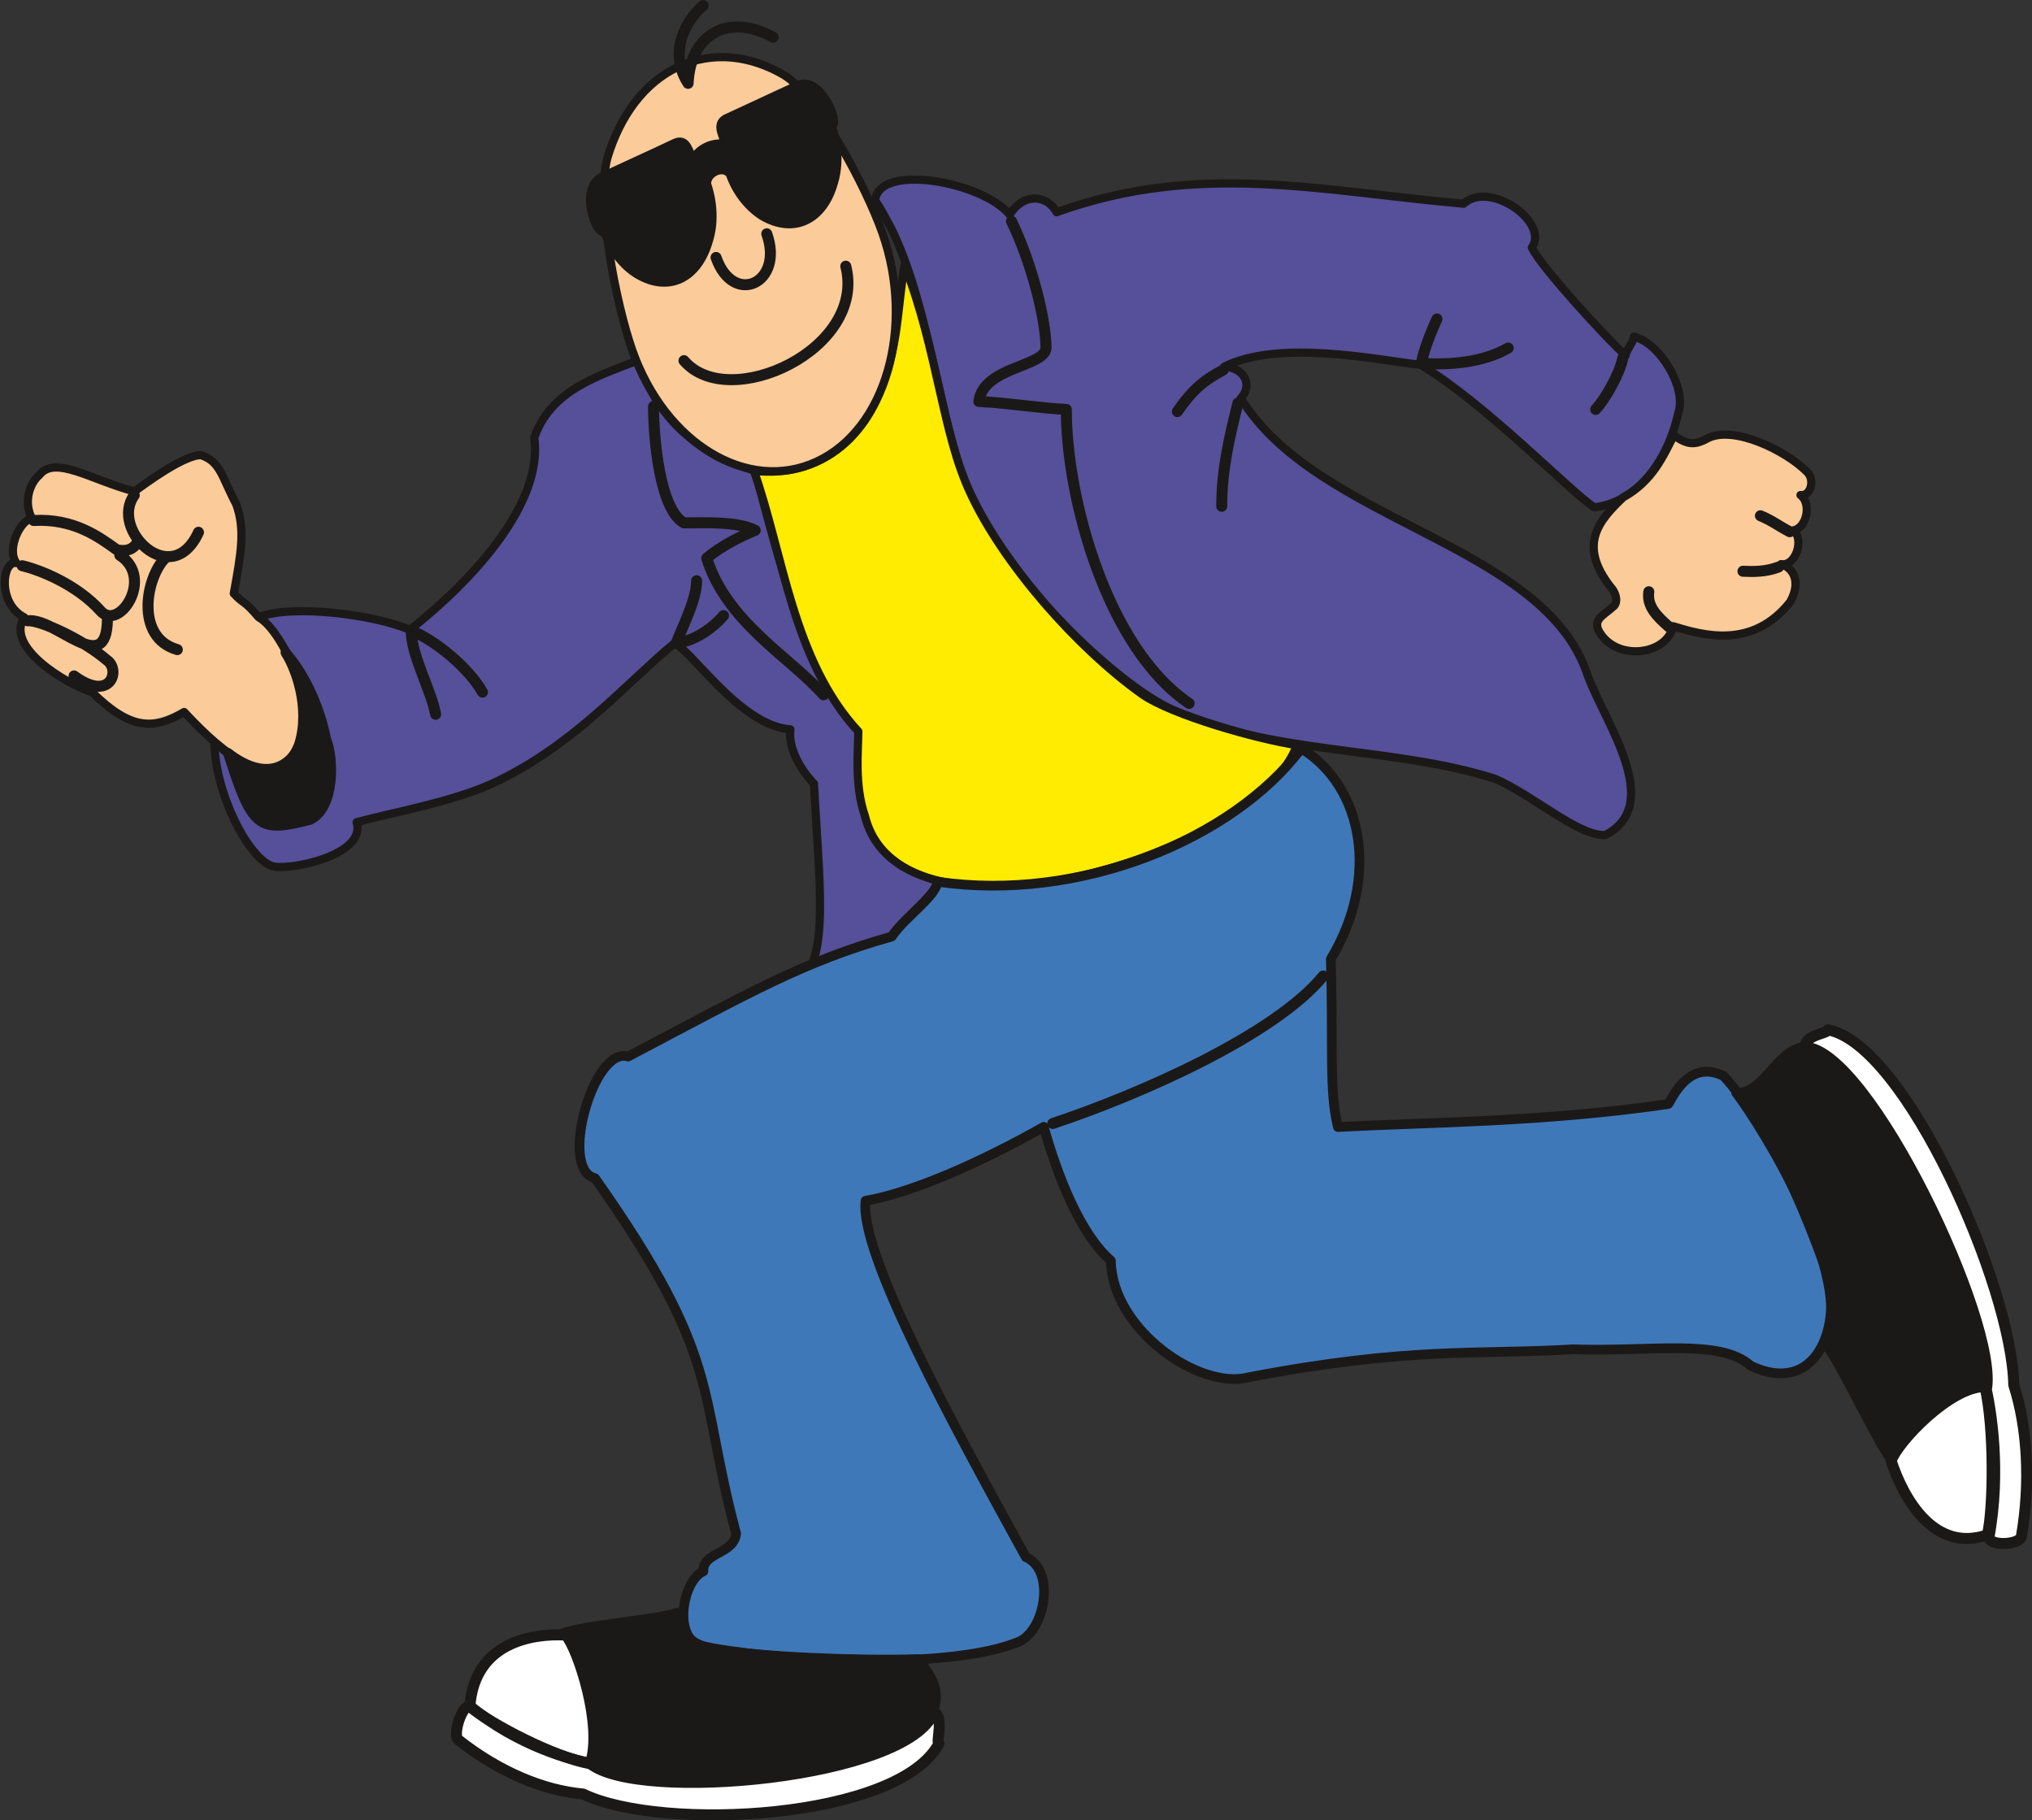
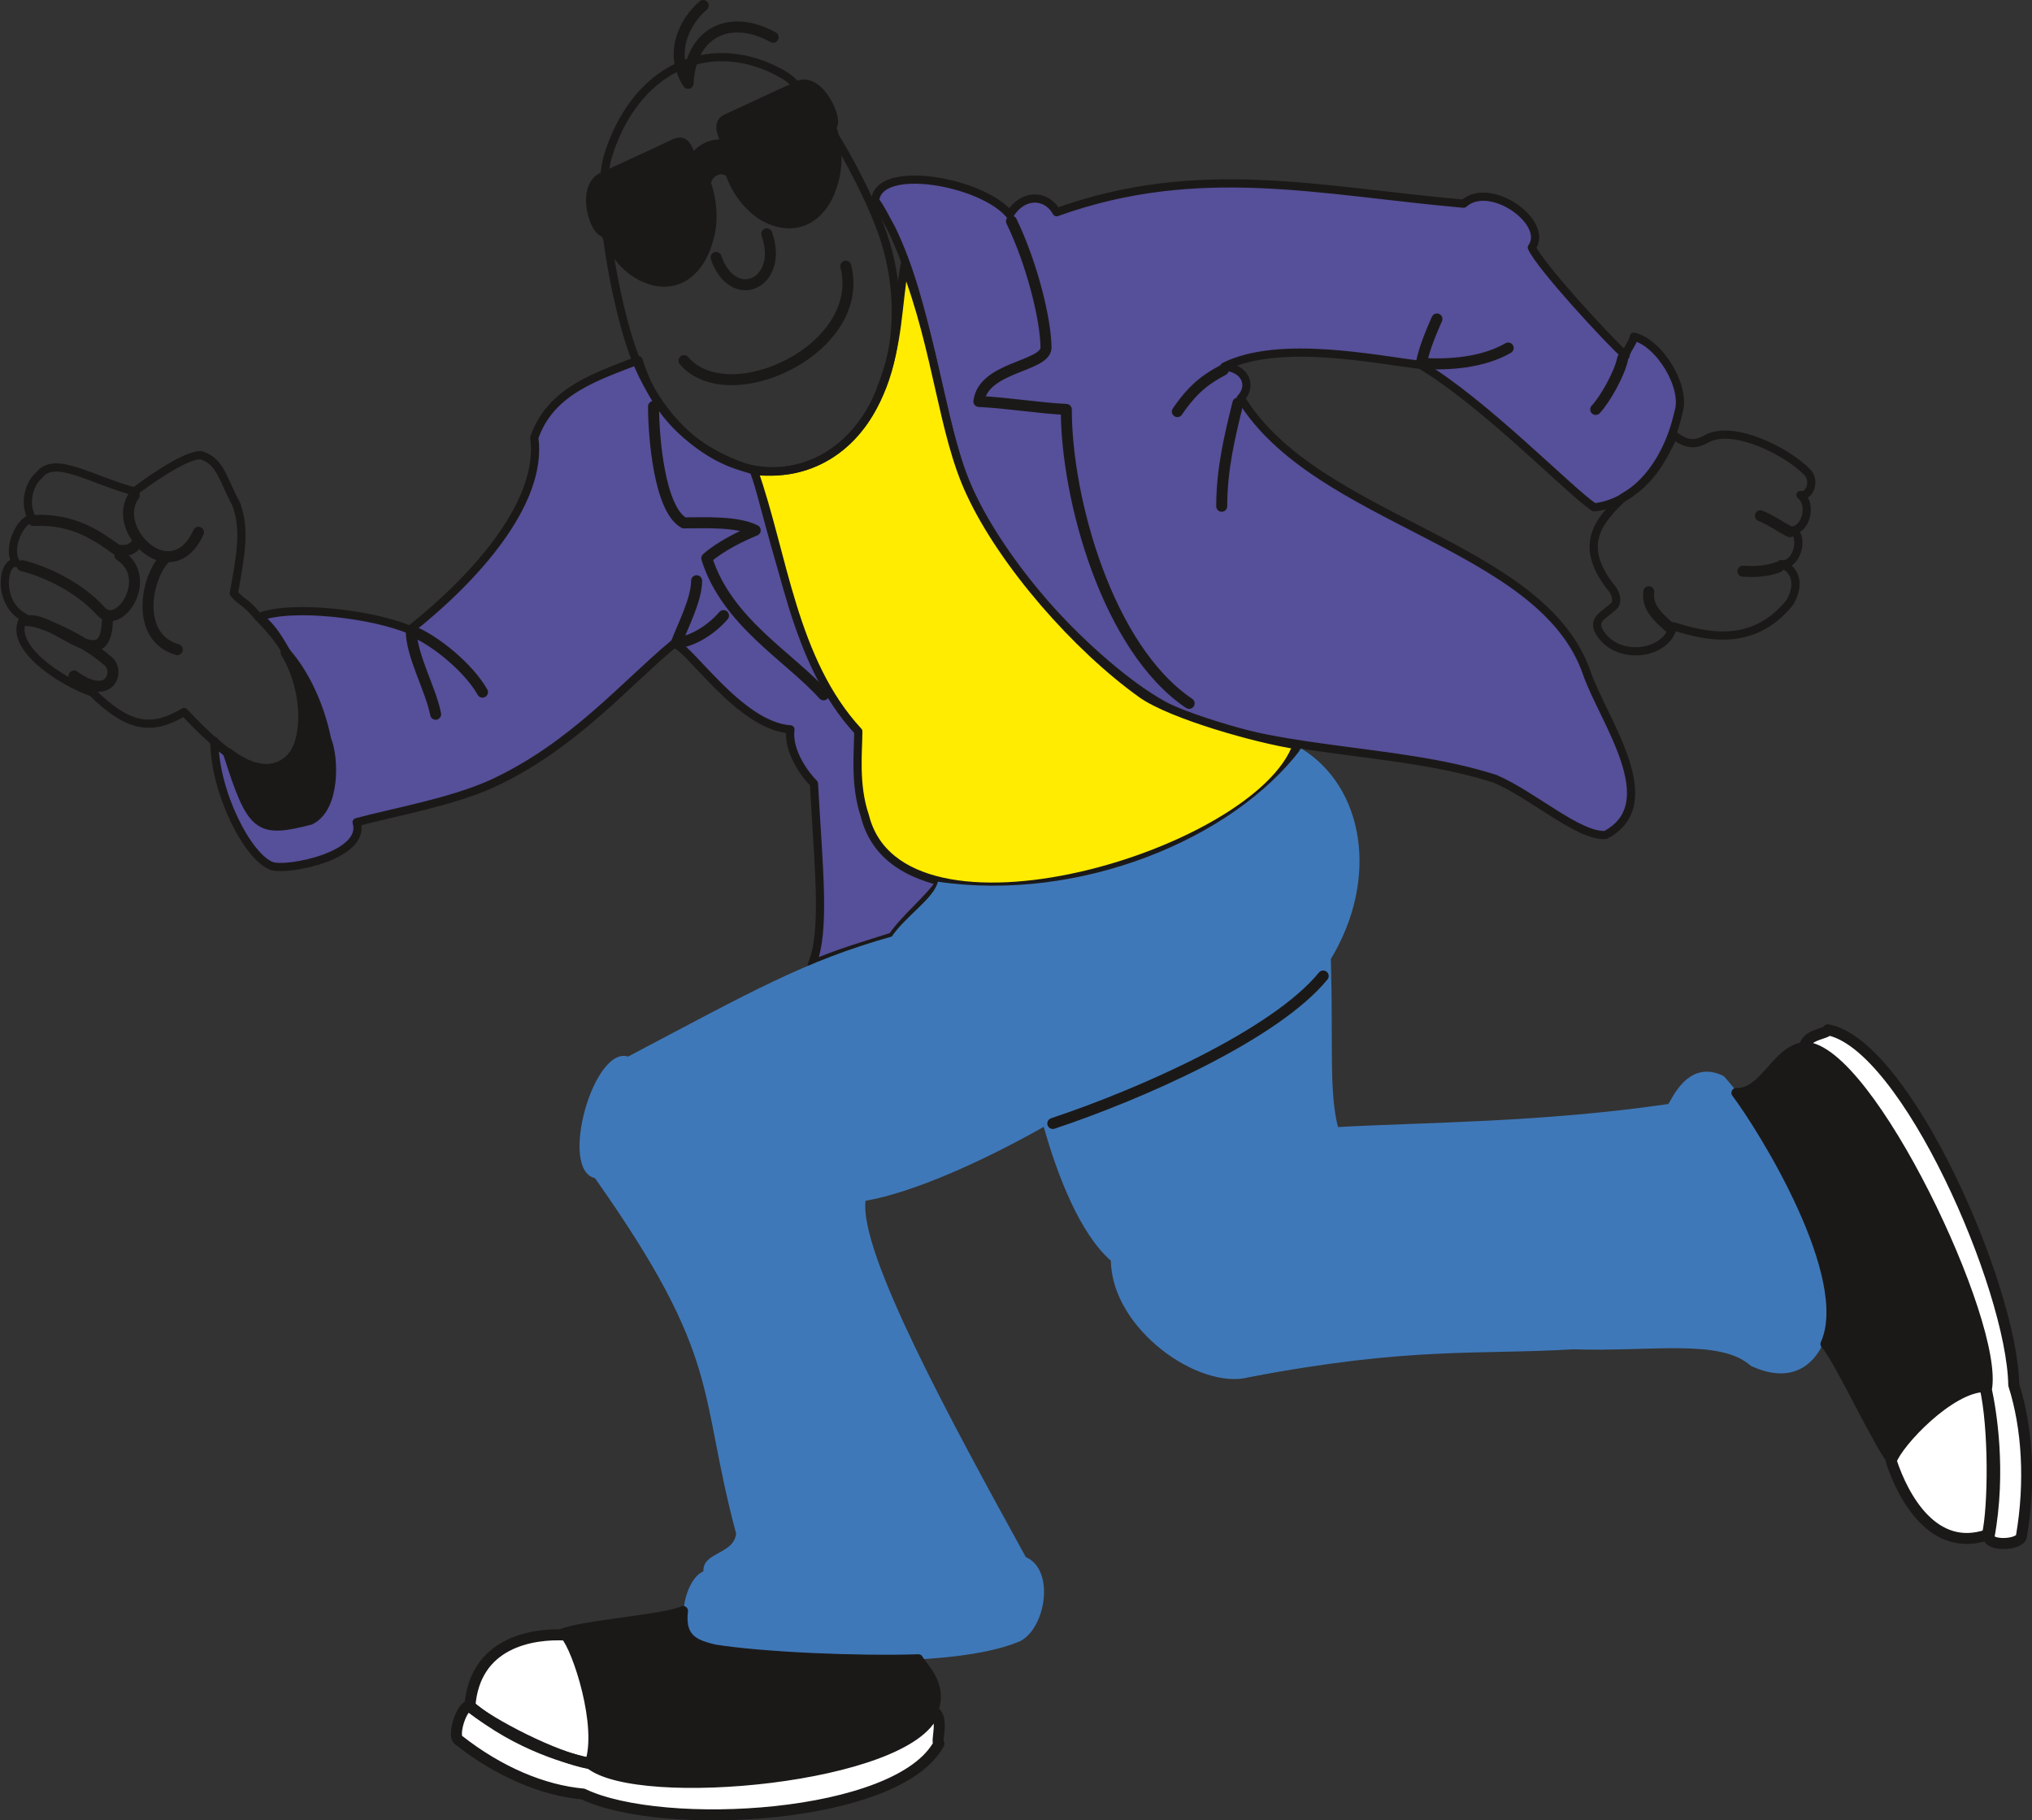
<svg xmlns="http://www.w3.org/2000/svg" xml:space="preserve" width="711.534" height="637.342" fill-rule="evenodd" stroke-linejoin="round" stroke-width="28.222" preserveAspectRatio="xMidYMid" version="1.2" viewBox="0 0 18826 16863">
  <rect x="0" y="0" width="18826" height="16863" fill="#333333" stroke="none" />
  <defs class="ClipPathGroup">
    <clipPath id="a" clipPathUnits="userSpaceOnUse">
      <path d="M0 0h18826v16863H0z" />
    </clipPath>
  </defs>
  <g class="SlideGroup">
    <g class="Slide" clip-path="url(#a)">
      <g class="Page">
        <g class="com.sun.star.drawing.ClosedBezierShape">
          <path fill="none" d="M1947 1626h13657v7351H1947z" class="BoundingBox" />
          <path fill="#564F99" d="M8258 2118c340 696 416 1611 680 2353 265 739 1286 1783 1890 2088 907 437 2079 351 3024 656 355 153 767 531 1021 521 559-292-20-1063-170-1497-414-1209-2507-1400-3207-2550 109-117 41-278-152-293 508-254 1405-64 1817-16 592 349 1402 1190 1610 1320 376-43 673-399 780-882 74-231-175-643-414-699 0 46-76 132-76 175-153-135-793-828-869-1001 165-231-386-627-632-406-1331-117-2452-395-3771 79-96-173-317-173-434 23-254-308-1219-482-1247-130 56 76 84 140 150 259Zm0 0ZM5916 3337c190 611 630 888 1079 1025 226 843 496 1943 960 2410-15 829 69 1185 757 1396-101 157-335 343-444 508-168 56-533 160-747 261 132-304 61-914 20-1678-66-64-246-289-218-502-480-33-952-790-1082-792-450 373-936 952-1685 1296-376 170-902 262-1252 356 94 312-645 454-785 406-226-81-533-691-533-1159 266 308 772 412 830-130-2-543-183-767-419-1016 305-122 1062-28 1400 117 574-452 1237-1166 1153-1780 150-435 575-567 966-718Z" />
          <path fill="none" stroke="#1B1918" stroke-linecap="round" stroke-width="76" d="M8258 2118c340 696 416 1611 680 2353 265 739 1286 1783 1890 2088 907 437 2079 351 3024 656 355 153 767 531 1021 521 559-292-20-1063-170-1497-414-1209-2507-1400-3207-2550 109-117 41-278-152-293 508-254 1405-64 1817-16 592 349 1402 1190 1610 1320 376-43 673-399 780-882 74-231-175-643-414-699 0 46-76 132-76 175-153-135-793-828-869-1001 165-231-386-627-632-406-1331-117-2452-395-3771 79-96-173-317-173-434 23-254-308-1219-482-1247-130 56 76 84 140 150 259ZM5916 3337c190 611 630 888 1079 1025 226 843 496 1943 960 2410-15 829 69 1185 757 1396-101 157-335 343-444 508-168 56-533 160-747 261 132-304 61-914 20-1678-66-64-246-289-218-502-480-33-952-790-1082-792-450 373-936 952-1685 1296-376 170-902 262-1252 356 94 312-645 454-785 406-226-81-533-691-533-1159 266 308 772 412 830-130-2-543-183-767-419-1016 305-122 1062-28 1400 117 574-452 1237-1166 1153-1780 150-435 575-567 966-718Z" />
        </g>
        <g class="com.sun.star.drawing.ClosedBezierShape">
          <path fill="none" d="M6947 2418h5107v5836H6947z" class="BoundingBox" />
          <path fill="#FFEC00" d="M8381 2456c-66 378-55 731-208 1112-160 476-569 862-1188 794 274 779 360 1757 967 2414 0 172-38 495 61 782 333 1351 3644 355 4002-655-369-56-1156-278-1433-471-604-430-1289-1209-1593-1867-260-554-300-1312-608-2109Z" />
          <path fill="none" stroke="#1B1918" stroke-linecap="round" stroke-width="76" d="M8381 2456c-66 378-55 731-208 1112-160 476-569 862-1188 794 274 779 360 1757 967 2414 0 172-38 495 61 782 333 1351 3644 355 4002-655-369-56-1156-278-1433-471-604-430-1289-1209-1593-1867-260-554-300-1312-608-2109Z" />
        </g>
        <g class="com.sun.star.drawing.ClosedBezierShape">
          <path fill="none" d="M6 491h16814v6674H6z" class="BoundingBox" />
-           <path fill="#FBCB99" d="M15038 4608c-226 216-419 437-119 826 43 44 76 125 38 176-99 92-191 120-150 224 150 299 637 241 693-33 275 84 734 218 1085-224 107-191 25-318-84-351 135 25 218-231 114-313 122-20 173-246 66-327 92 15 140-140 59-216-198-198-671-427-912-313-109 59-180 79-320-25-97 188-193 422-470 576Zm0 0ZM2750 6926c-241 513-823-94-1044-330-289 170-503 162-853-183-257-84-808-424-628-694-253-129-204-531-73-503-97-133 43-407 144-412-81-157-20-328 69-404 145-185 483 48 881 153 97-72 465-343 618-336 180 61 190 201 325 455 84 234 45 452-23 826 96 105 86 51 231 221 223 120 574 887 353 1207Zm0 0ZM6287 617c317-146 670-103 978 79 309 190 759 1031 911 1465 303 868 31 1818-609 2115-638 297-1405-165-1710-1034-152-434-340-1396-228-1784 114-381 340-694 658-841Z" />
          <path fill="none" stroke="#1B1918" stroke-linecap="round" stroke-width="76" d="M15038 4608c-226 216-419 437-119 826 43 44 76 125 38 176-99 92-191 120-150 224 150 299 637 241 693-33 275 84 734 218 1085-224 107-191 25-318-84-351 135 25 218-231 114-313 122-20 173-246 66-327 92 15 140-140 59-216-198-198-671-427-912-313-109 59-180 79-320-25-97 188-193 422-470 576ZM2750 6926c-241 513-823-94-1044-330-289 170-503 162-853-183-257-84-808-424-628-694-253-129-204-531-73-503-97-133 43-407 144-412-81-157-20-328 69-404 145-185 483 48 881 153 97-72 465-343 618-336 180 61 190 201 325 455 84 234 45 452-23 826 96 105 86 51 231 221 223 120 574 887 353 1207ZM6287 617c317-146 670-103 978 79 309 190 759 1031 911 1465 303 868 31 1818-609 2115-638 297-1405-165-1710-1034-152-434-340-1396-228-1784 114-381 340-694 658-841Z" />
        </g>
        <g class="com.sun.star.drawing.ClosedBezierShape">
          <path fill="none" d="M2066 736h5732v6961H2066z" class="BoundingBox" />
          <path fill="#1B1918" d="M6769 1608c61 175 173 307 295 386 287 170 559 43 655-308 46-152 41-338-20-513 79-40-102-448-290-383-218 99-436 203-657 304-135 49-31 166-28 247-122-18-239 35-303 142-50-63-56-206-170-150-218 104-439 203-658 305-218 86-84 526 18 513 64 173 168 305 297 384 285 170 554 43 653-313 46-150 43-333-18-513-12-107 150-195 226-101Zm0 0ZM2113 6976c208 165 469 233 635-16 142-337 10-739-102-914 157 175 307 465 376 805 71 168 84 633-150 744-480 122-536 82-759-619Z" />
          <path fill="none" stroke="#1B1918" stroke-linecap="round" stroke-width="93" d="M6769 1608c61 175 173 307 295 386 287 170 559 43 655-308 46-152 41-338-20-513 79-40-102-448-290-383-218 99-436 203-657 304-135 49-31 166-28 247-122-18-239 35-303 142-50-63-56-206-170-150-218 104-439 203-658 305-218 86-84 526 18 513 64 173 168 305 297 384 285 170 554 43 653-313 46-150 43-333-18-513-12-107 150-195 226-101ZM2113 6976c208 165 469 233 635-16 142-337 10-739-102-914 157 175 307 465 376 805 71 168 84 633-150 744-480 122-536 82-759-619Z" />
        </g>
        <g class="com.sun.star.drawing.ClosedBezierShape">
          <path fill="none" d="M5324 6888h11687v8543H5324z" class="BoundingBox" />
          <path fill="#3F78B8" d="M12056 6934c579 355 726 1201 274 1950 23 813-18 1225 66 1557 823-45 1892-43 3058-213 20 0 170-432 516-259 419 465 703 1128 917 1710 213 508-13 1283-668 973-282-254-930-127-1644-152-871 53-1506-28-3005 259-455 122-1268-440-1278-1080-287-251-495-788-622-1240-577 327-1222 612-1651 685-59 484 797 2051 1485 3301 275 119 183 663-55 780-666 284-2358 178-2972 38-247-102-142-612 40-686-10-180 282-155 303-350-358-1337-120-1608-1308-3293-337-77-13-1227 307-1126 1128-594 1628-883 2443-1112 127-188 394-356 427-508 1306 193 2732-389 3367-1234Z" />
-           <path fill="none" stroke="#1B1918" stroke-linecap="round" stroke-width="90" d="M12056 6934c579 355 726 1201 274 1950 23 813-18 1225 66 1557 823-45 1892-43 3058-213 20 0 170-432 516-259 419 465 703 1128 917 1710 213 508-13 1283-668 973-282-254-930-127-1644-152-871 53-1506-28-3005 259-455 122-1268-440-1278-1080-287-251-495-788-622-1240-577 327-1222 612-1651 685-59 484 797 2051 1485 3301 275 119 183 663-55 780-666 284-2358 178-2972 38-247-102-142-612 40-686-10-180 282-155 303-350-358-1337-120-1608-1308-3293-337-77-13-1227 307-1126 1128-594 1628-883 2443-1112 127-188 394-356 427-508 1306 193 2732-389 3367-1234Z" />
        </g>
        <g class="com.sun.star.drawing.ClosedBezierShape">
          <path fill="none" d="M5159 9652h13306v6897H5159z" class="BoundingBox" />
          <path fill="#1B1918" d="M16086 10124c325 13 424-639 863-356 374 277 1471 2142 1469 3079-399 81-821 494-874 704-140-157-495-943-633-1100 280-620-576-1997-825-2327Zm0 0Zm-7578 5246c36 76 366 346-25 688-366 280-2284 668-3038 282 84-449-92-1059-241-1204 177-81 947-132 1125-213-33 277 132 315 287 356 457 73 1346 109 1892 91Z" />
          <path fill="none" stroke="#1B1918" stroke-linecap="round" stroke-width="90" d="M16086 10124c325 13 424-639 863-356 374 277 1471 2142 1469 3079-399 81-821 494-874 704-140-157-495-943-633-1100 280-620-576-1997-825-2327Zm-7578 5246c36 76 366 346-25 688-366 280-2284 668-3038 282 84-449-92-1059-241-1204 177-81 947-132 1125-213-33 277 132 315 287 356 457 73 1346 109 1892 91Z" />
        </g>
        <g class="com.sun.star.drawing.ClosedBezierShape">
          <path fill="none" d="M4178 9489h14652v7377H4178z" class="BoundingBox" />
          <path fill="#FFF" d="M16721 9702c590 13 1801 2561 1682 3171 40 185 139 752 23 1374 28 81 292 61 302-15 86-501 56-1006-71-1402-15-904-998-3153-1722-3290 0 38-209 40-214 162Zm0 0Zm1669 3143c89 384 81 1120 23 1374-498 170-780-343-892-686 59-172 544-688 869-688Zm0 0Zm-9737 3013c-228 615-2740 846-3187 478-160-33-658-157-1113-531-76-10-162 272-107 313 379 299 790 469 1156 502 739 354 2924 234 3297-467-31-15 51-239-46-295Zm0 0Zm-3185 481c-338-61-927-371-1115-529 43-594 574-680 889-663 114 127 348 849 226 1192Z" />
          <path fill="none" stroke="#1B1918" stroke-linecap="round" stroke-width="102" d="M16721 9702c590 13 1801 2561 1682 3171 40 185 139 752 23 1374 28 81 292 61 302-15 86-501 56-1006-71-1402-15-904-998-3153-1722-3290 0 38-209 40-214 162Z" />
          <path fill="none" stroke="#1B1918" stroke-linecap="round" stroke-width="102" d="M18390 12845c89 384 81 1120 23 1374-498 170-780-343-892-686 59-172 544-688 869-688Zm-9737 3013c-228 615-2740 846-3187 478-160-33-658-157-1113-531-76-10-162 272-107 313 379 299 790 469 1156 502 739 354 2924 234 3297-467-31-15 51-239-46-295Z" />
          <path fill="none" stroke="#1B1918" stroke-linecap="round" stroke-width="102" d="M5468 16339c-338-61-927-371-1115-529 43-594 574-680 889-663 114 127 348 849 226 1192Z" />
        </g>
        <g fill="none" class="com.sun.star.drawing.OpenBezierShape">
          <path d="M155 0h16479v10460H155z" class="BoundingBox" />
          <path stroke="#1B1918" stroke-linecap="round" stroke-width="102" d="M7163 345c-404-223-765-43-788 427-178-274-38-569 140-721m589 2115c163 458-310 677-470 219m-297 956c414 485 1694-104 1499-875M995 5741c-7 551-477-23-739 10 112-10 511 173 732 363 134 87 40 399-302 148M312 4822c371-21 605 152 770 271 109 23 165-17 198-81M206 5241c162 38 505 172 728 421 171 188 498-310 176-518" />
          <path stroke="#1B1918" stroke-linecap="round" stroke-width="102" d="M1244 4588c-231 315 346 889 595 343m5791 1506c-312-350-897-673-1082-1265 127-114 335-213 449-259-167-86-480-69-660-69-226-124-282-787-282-1079m399 1615c0 176-130 422-188 577 155-15 325-124 437-254m-2667 914c-41-223-226-546-226-774 213 81 533 343 660 569m12112-1486c-99-51-165-104-272-148m168 475c-115 44-231 44-330 39m-686 515c-109-96-206-190-186-325m-241-2164c-30 147-165 383-251 475m-811-569c-228 132-533 160-805 142 28-147 107-325 145-411m-1844 779c-74 300-150 608-150 956m-411-877c152-223 274-305 426-386M9371 2049c193 399 320 918 320 1178-18 172-582 172-622 492 287 15 548 61 810 74 0 831 383 2215 1138 2723" />
          <path stroke="#1B1918" stroke-linecap="round" stroke-width="102" d="M1534 5165c-185 185-285 741 109 853m8111 4390c823-274 2060-823 2505-1366" />
        </g>
      </g>
    </g>
  </g>
</svg>